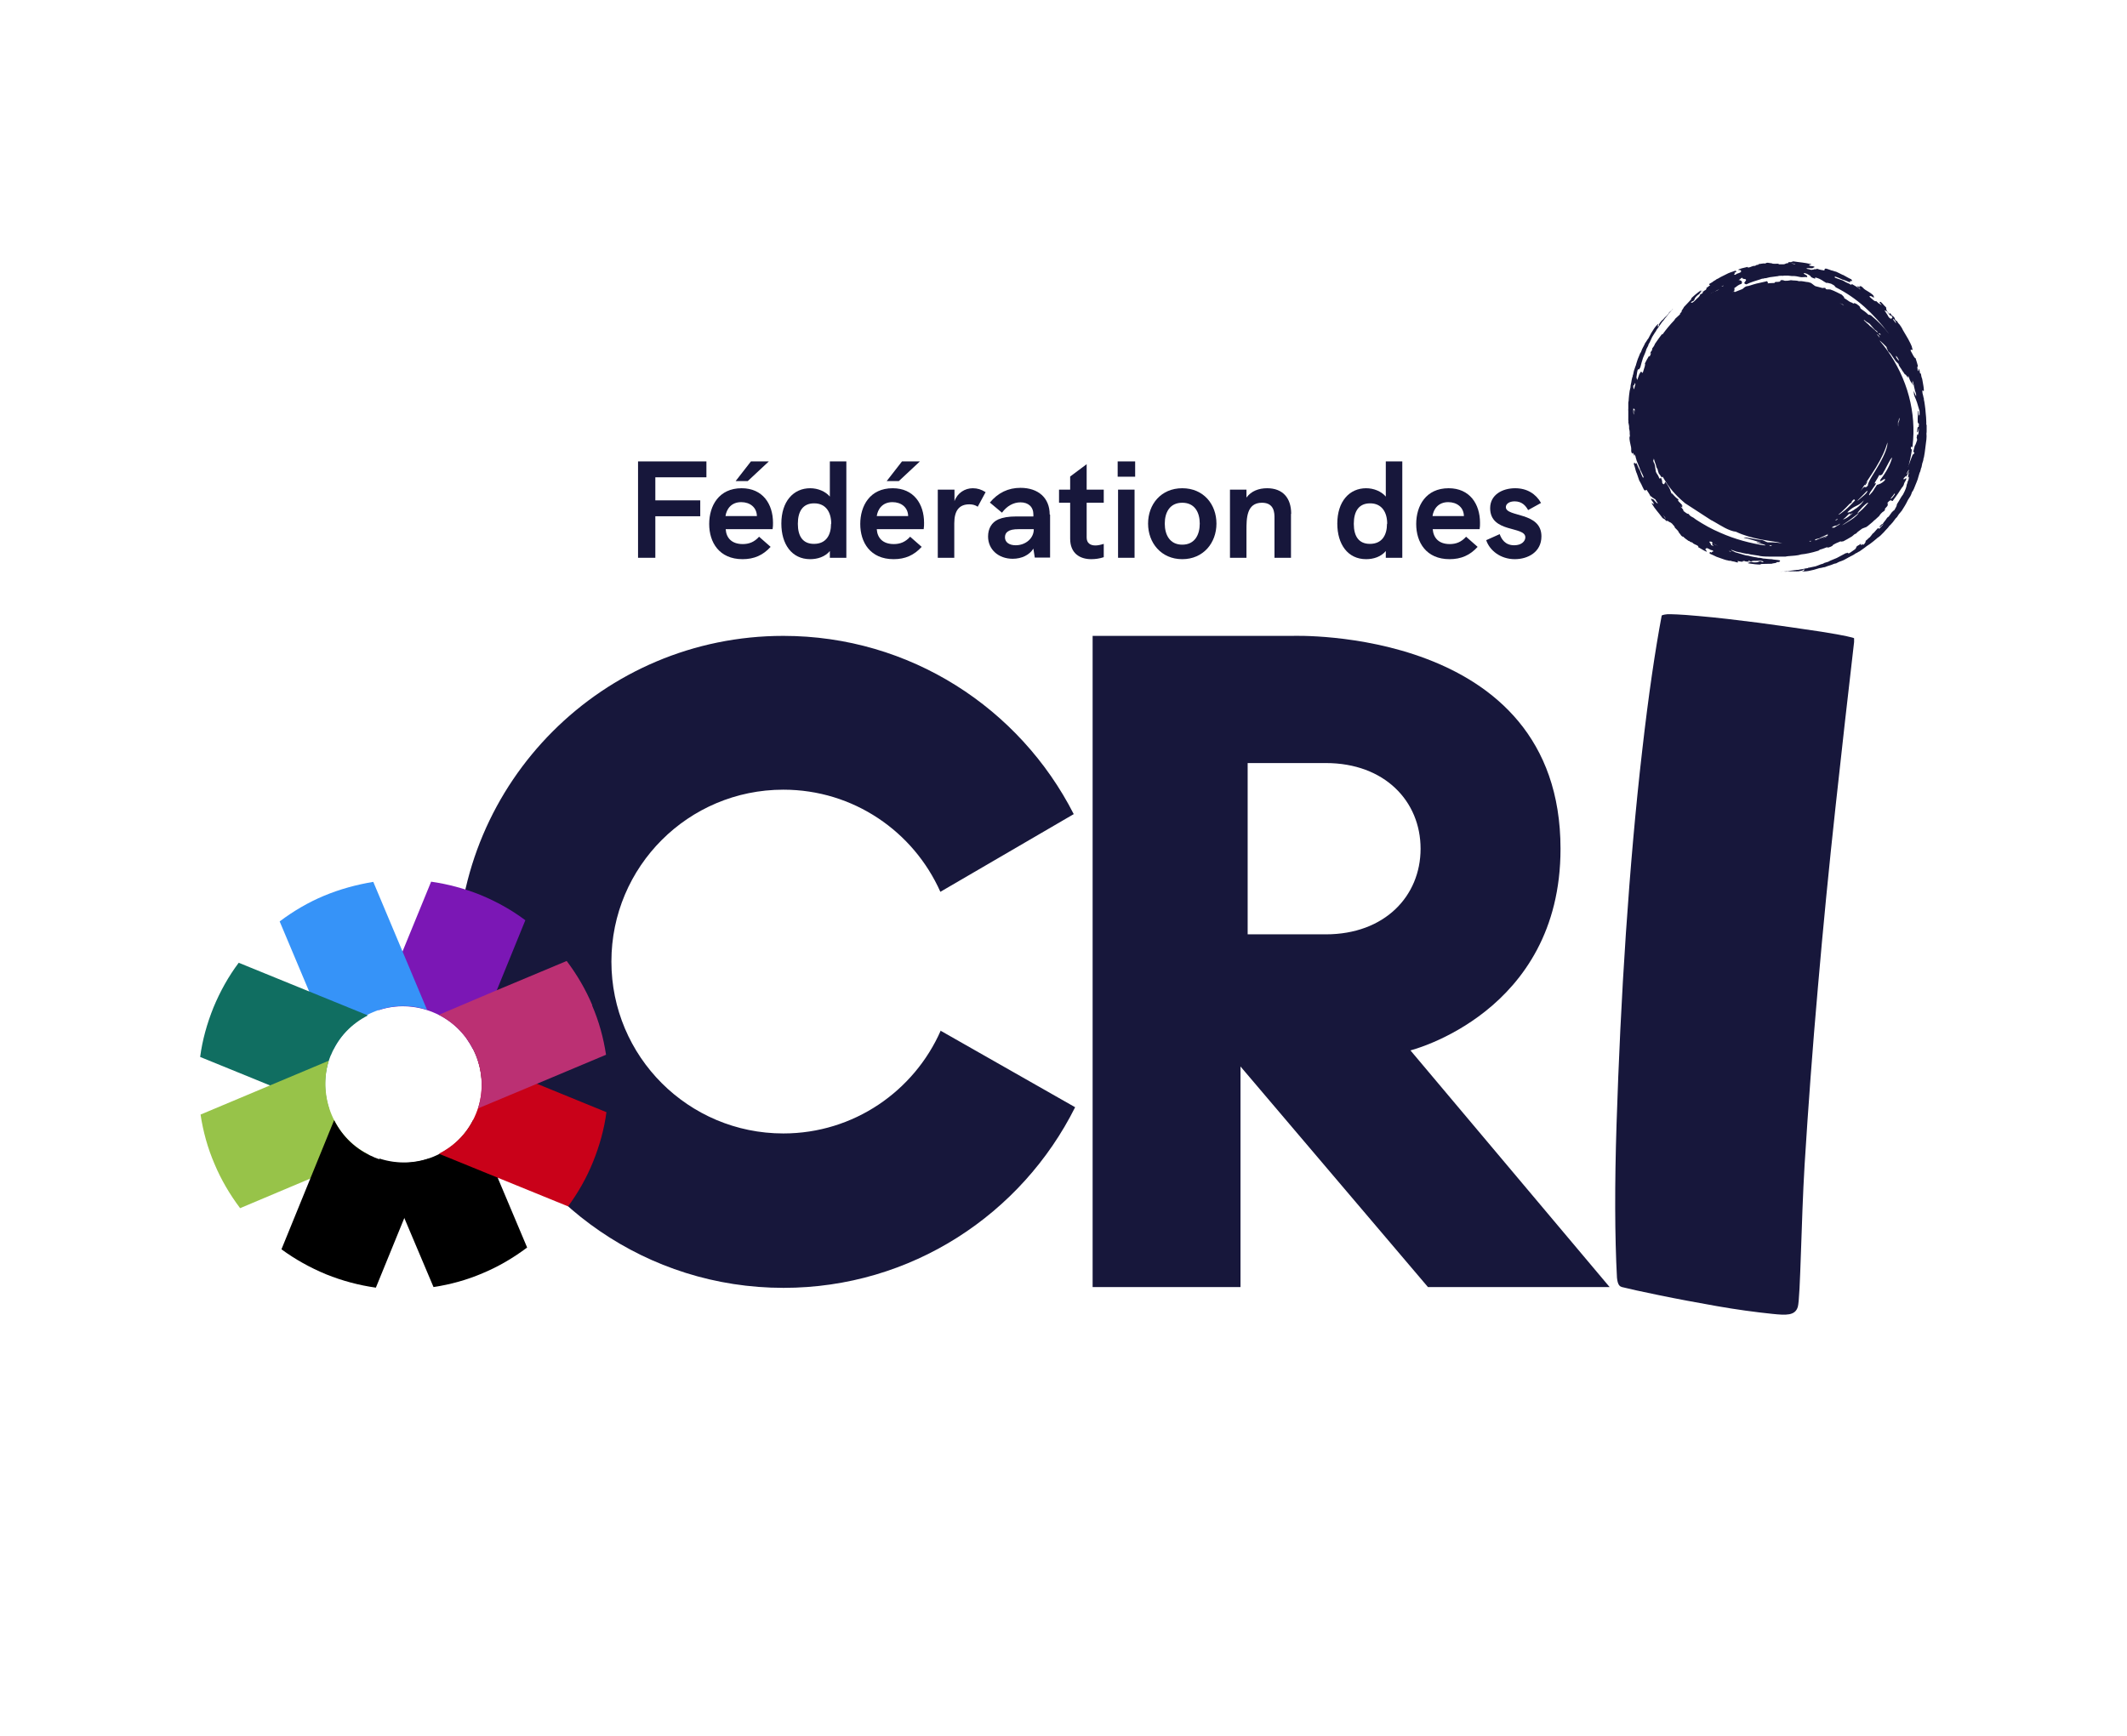
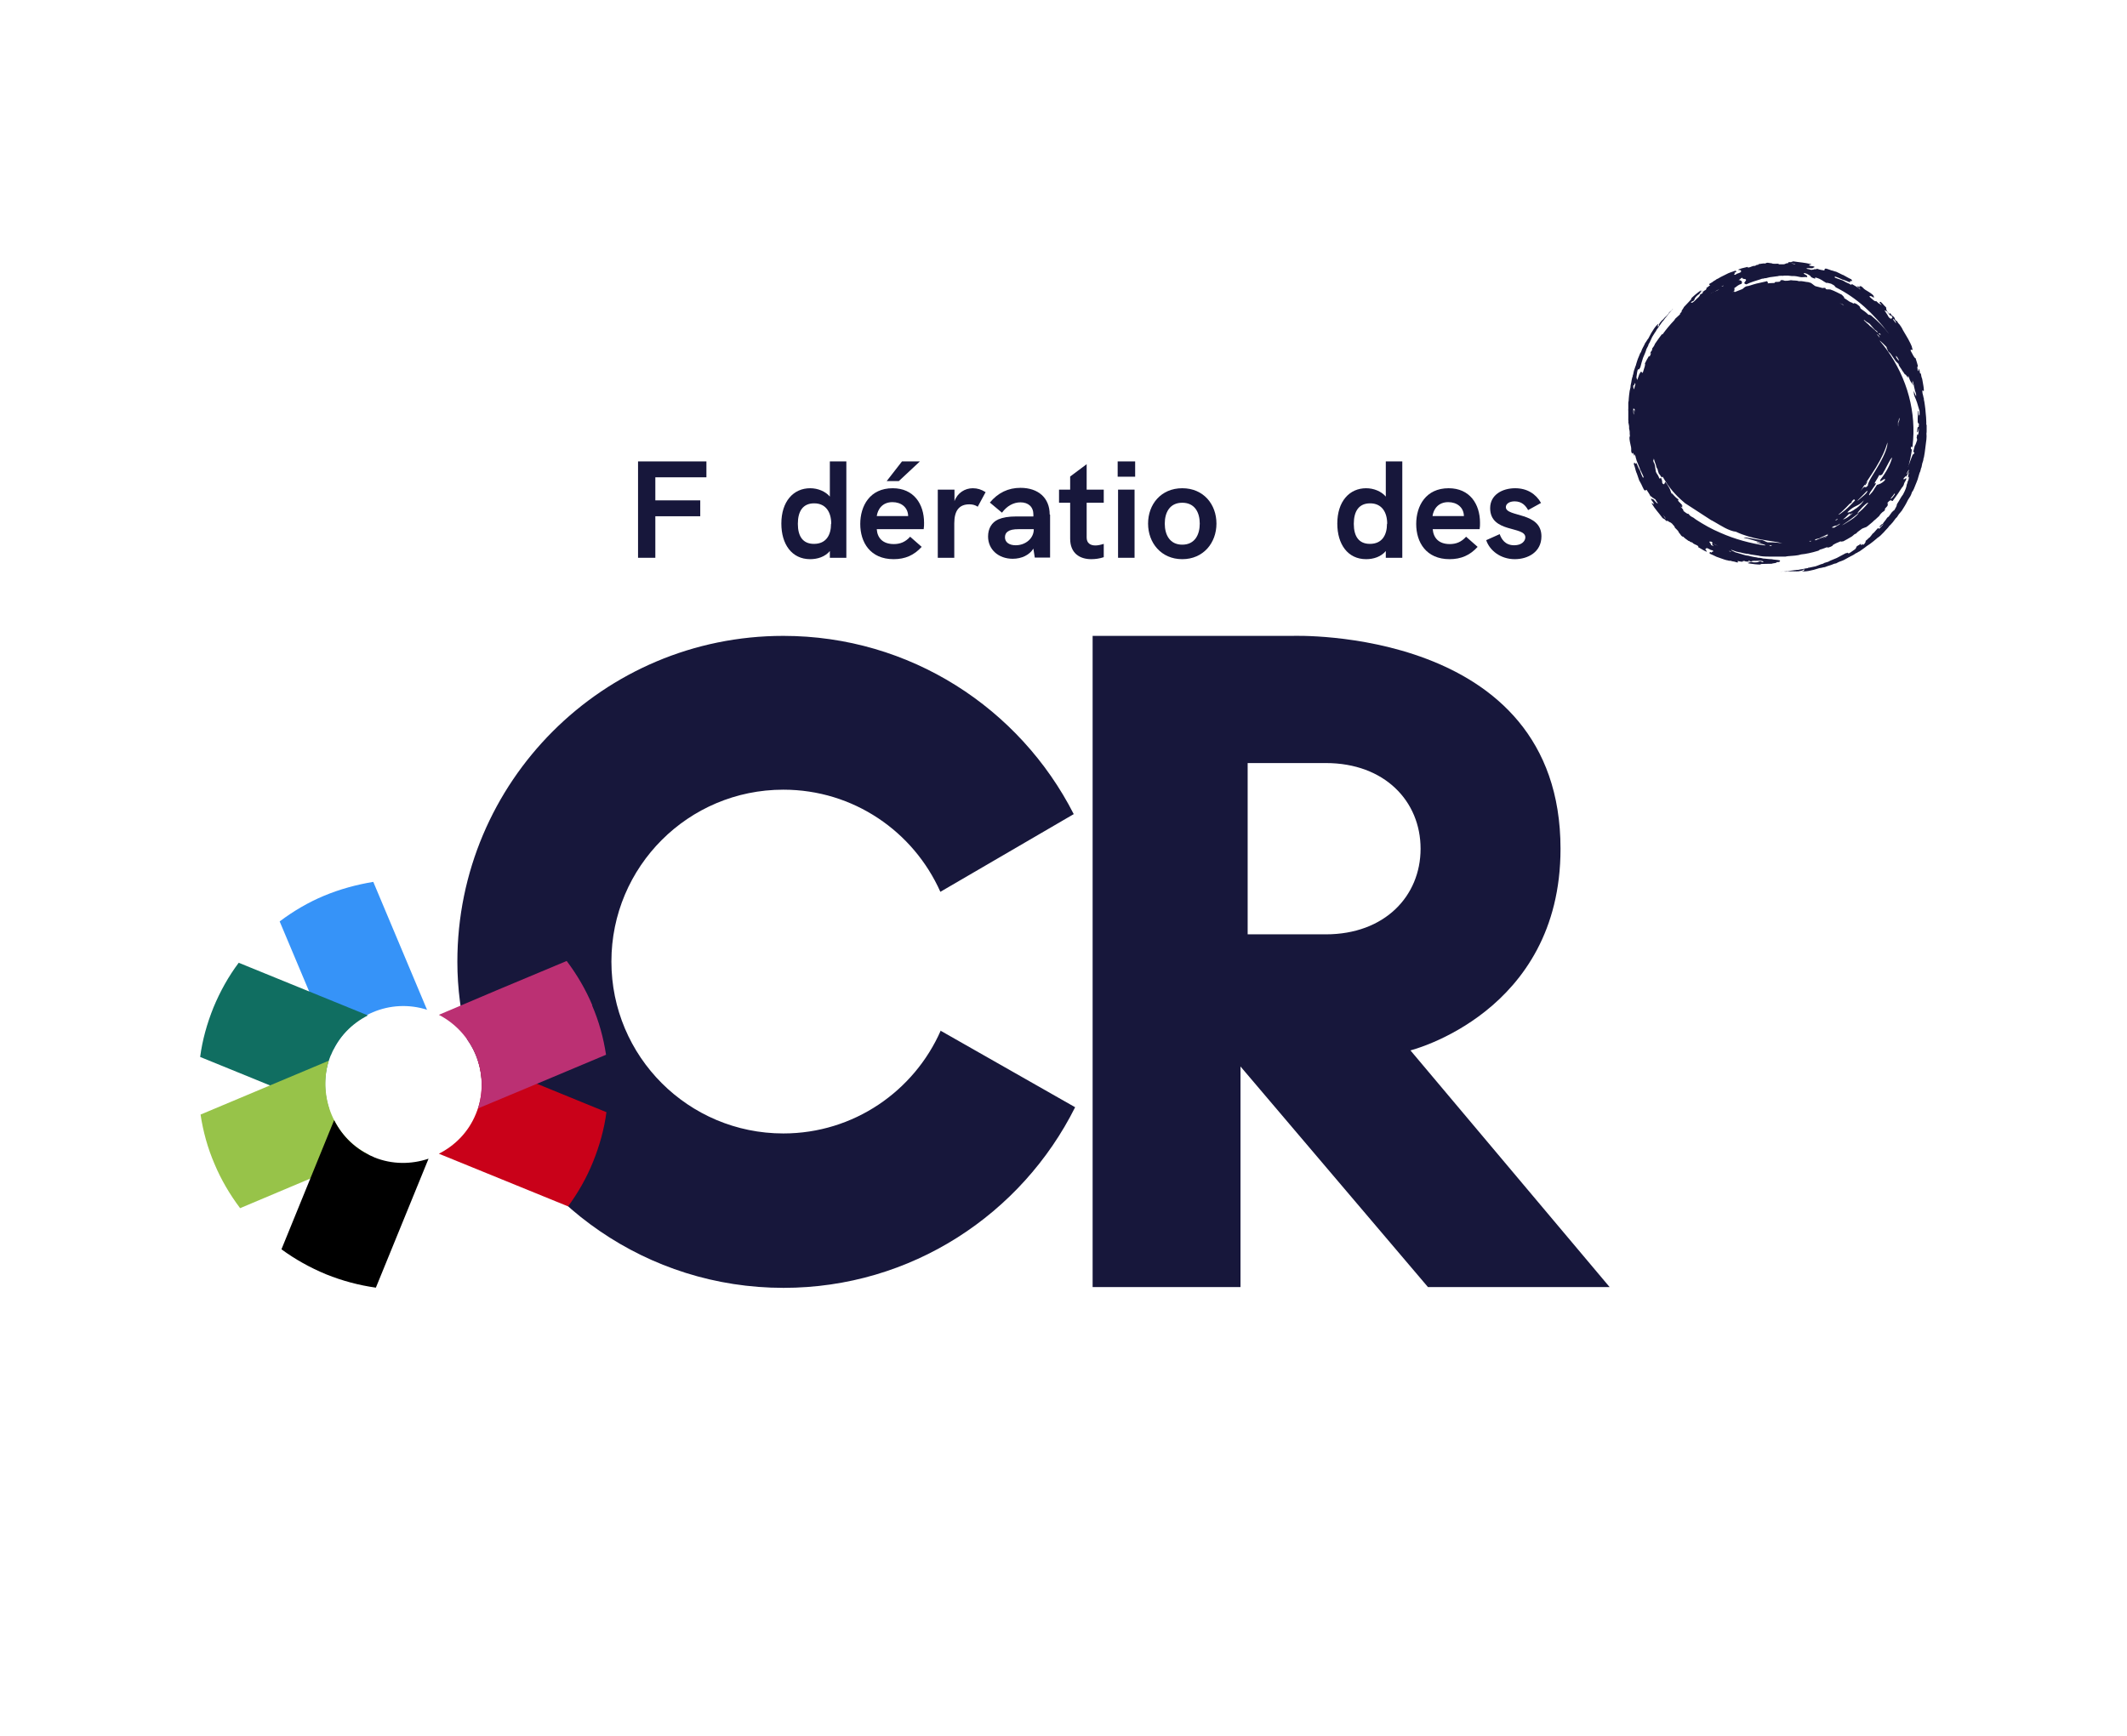
<svg xmlns="http://www.w3.org/2000/svg" id="Layer_1" data-name="Layer 1" viewBox="0 0 107.01 87.37">
  <defs>
    <style>
      .cls-1 {
        fill-rule: evenodd;
      }

      .cls-1, .bleufonce {
        fill: #17173b;
      }

      .criverviers {
        fill: #97c349;
      }

      .orangecricai {
        fill: #f79432;
      }

      .cricimbwapi {
        fill: #7b17b5;
      }

      .cricentrewapi {
        fill: #bb3073;
      }

      .cribw {
        fill: #3693f8;
      }

      .criluxembourg {
        fill: #106e61;
      }

      .cricripel {
        fill: #c90119;
      }
	  .noir {fill: #000000;}
    </style>
  </defs>
  <path class="bleufonce" d="M47.33,51.86c-1.34,3.05-4.38,5.18-7.92,5.18-4.78,0-8.65-3.87-8.65-8.65s3.87-8.65,8.65-8.65c3.53,0,6.55,2.11,7.9,5.14l6.71-3.91c-2.71-5.32-8.23-8.97-14.61-8.97-9.06,0-16.4,7.34-16.4,16.4,0,1.35.18,2.65.49,3.9.48.67.74,1.48.74,2.31,2.45,5.98,8.32,10.2,15.18,10.2,6.43,0,11.98-3.71,14.67-9.09l-6.75-3.84Z" />
  <path class="bleufonce" d="M78.51,42.71c0-11.19-13.47-10.71-13.47-10.71h-10.07s0,32.77,0,32.77h7.44s0-11.1,0-11.1l9.43,11.1h9.14s-10.02-11.91-10.02-11.91c0,0,7.55-1.88,7.55-10.14ZM66.7,47.02h-3.93s0-8.62,0-8.62h3.93c2.97,0,4.77,1.93,4.77,4.31,0,2.38-1.8,4.31-4.77,4.31Z" />
-   <path class="bleufonce" d="M93.28,32.12s-.02-.01-.04-.02c0,0-.33-.11-1.61-.31-.99-.15-2.04-.3-3.15-.45-1.09-.14-2.1-.26-3.03-.34-.97-.09-1.36-.09-1.5-.09-.03,0-.05,0-.06,0-.22.02-.29.06-.29.07-.32,1.7-.66,3.97-.98,6.79-.33,2.85-.6,5.94-.82,9.18-.22,3.26-.37,6.49-.47,9.59-.1,3.09-.09,5.7.02,7.76.04.4.16.44.25.47.32.08.98.23,1.87.41.92.19,1.89.37,2.91.55.97.17,1.91.3,2.79.39.68.07,1.15.1,1.28-.36s.17-4.34.34-7.14c.18-2.88.4-5.89.67-8.94.26-3.02.56-6.09.89-9.11.32-2.94.63-5.69.93-8.26,0-.07,0-.13,0-.2Z" />
  <path class="cls-1 bleufonce" d="M96.26,22.73c.02-.1.05-.2.07-.29.05-.06.08-.19.12-.29.01-.1-.05-.1-.01-.19,0-.1.05-.14.04-.06.02-.02.03-.08.04-.1.01-.11.02-.21.01-.25-.02.08-.03.24-.08.2,0-.07.01-.14.02-.21.03-.13.06.06.07-.16.01-.11-.02-.05-.03-.07-.01-.02-.02-.06-.03-.07,0-.05,0-.07,0-.08-.01-.22.03-.27,0-.48.04-.05.04.21.07.22.04.05.02-.12.02-.24,0,0,0-.01-.01-.02-.09-.31-.13-.46-.24-.7,0-.02-.02-.08-.04-.13.04,0-.03-.13,0-.12.03.04.09.21.12.26,0-.03,0-.05,0-.1-.02-.12-.04-.11-.07-.24,0,0,0-.01,0-.03-.02-.04-.02-.06-.02-.07,0-.03-.02-.06-.02-.08,0-.02,0-.03,0-.05-.02-.05-.04-.1-.04-.13,0,0,0,0,0,0l-.03-.1s0,.09-.01.09c0,.07.06.1.07.17-.04-.04-.1-.14-.15-.2-.07-.12-.07-.17-.11-.26-.07-.11.01.07-.03.05-.03-.05-.05-.04-.08-.1-.04-.07-.05-.03-.09-.08-.04-.04-.09-.17-.1-.13-.06-.15-.21-.28-.2-.37-.05-.06-.09-.08-.15-.15-.1-.14-.18-.26-.24-.35-.07-.09-.07-.06-.15-.16,0-.05-.09-.17-.06-.19-.13-.14-.21-.21-.29-.28-.04-.04-.06-.04-.07-.05.12.14.24.29.35.44,1.06,1.46,1.51,3.2,1.31,4.87-.05.15-.03,0-.08.04-.02.18.05.05.04.19-.04.27-.1.54-.18.83,0,0,0-.02,0-.02.08-.22.15-.43.22-.59.03-.05.05-.06.08-.07.03-.13-.04-.04-.04-.1ZM96.05,23.65h-.03c-.03.05-.06.11-.1.19.01,0,.01.01.01.03.04-.06.1-.15.11-.22ZM87.09,27.76s-.08-.03-.1-.04c-.01.02.1.07.1.04ZM86.42,27.46h0c-.16-.05-.17-.08-.25-.13-.02-.01-.01-.04-.07-.07-.03,0-.1-.02-.1.01,0,.03.11.12.07.15.1.06.04,0,.15.07-.09-.1-.12-.15-.05-.16.14.09.18.09.26.14ZM83.68,25.92s.06.12.12.19c.01-.02-.06-.11-.12-.19ZM82.17,19.42c0,.09.02.15.04.17.02-.08.04-.17.07-.26,0-.01-.01-.02-.02-.04,0-.06-.04.08-.04.1-.02.02-.02-.08-.05.03ZM86.12,14.74s-.05.03-.07.04c.03-.01.05-.03.08-.04,0,0,0,0,0,0ZM86.19,14.71s-.02.01-.03.02c.01,0,.02-.01.04-.02,0,0,0,0,0,0ZM86.26,14.68s.07-.03.11-.05c.01,0,.02-.02.04-.02.03-.02.07-.04.11-.05l-.1.03s-.1.06-.16.09ZM86.62,14.42s.07-.03.1-.04c0-.02-.12.02-.1.04ZM87.26,14.65s-.09.04-.13.07c.03-.01.05-.03.08-.04.05,0,.06,0,.06.02.12-.05.25-.1.38-.15.1-.05.07-.09.23-.15.08.01.25-.07.49-.13.16-.04.34-.07.53-.12.02.04.08.08.02.11,0,0,0,0,0,0,.12-.01.23-.02.35-.02.01-.01.03-.03.03-.04.08-.03.06,0,.19-.02.12-.01.05-.06.11-.08.15-.02.12.03.22.03.17,0,.2-.02.28-.03.18.03.25,0,.41.05.16-.02.3.04.48.05,0,.01.06.02.1.03.09.05.14.11.24.17.14.03.25.07.34.09.09.02.05-.03.18.01v.05c.12.03.13,0,.24.02.24.08.37.17.57.26.05.06.14.12.12.17.04.03.06.04.14.09.05.03.1.08.19.12.04.02.04,0,.09.04.05.03.09.04.08,0,.03,0,.08.03.13.05.22.15.15.16.2.23.13.09.29.2.36.28.11.09.05-.02.17.07.36.3.66.61.86.88,0,0,.01.01.02.02-.4-.53-.8-.96-1.22-1.34-.43-.38-.9-.71-1.44-.98-.05-.04-.04-.08-.14-.13-.05-.02-.07-.04-.09-.05-.07-.01-.21-.07-.24-.04-.2-.1-.24-.19-.53-.27-.09-.02,0,.07-.06.05-.08-.03-.13-.04-.18-.08-.03-.02-.02-.05-.06-.07-.08-.05-.14-.1-.28-.13-.03,0-.04.01-.03.02.01.03.07.06.15.1l.03.09c-.09-.02-.19,0-.28,0-.11,0-.21-.05-.39-.06-.06,0-.07,0-.12,0,0,0-.09-.01-.18-.02-.09,0-.19,0-.21,0-.04.02-.08,0-.21.01-.07,0-.07.02-.12.02-.1.01-.26.03-.38.05-.06.01-.15.04-.2.05,0,0-.02,0-.05,0-.01,0-.07.02-.08.02-.07,0-.04,0-.16.04-.22.07-.47.14-.69.25-.06-.02-.09-.03-.1-.06-.02-.05.11-.12.08-.18-.02-.05-.2-.01-.18-.1-.13.05-.06.07-.19.12.16.02.2.09.15.19-.19.06-.24.14-.38.23.03.02.05.05.01.08ZM90.11,13.25s.12.04.21.05c.02-.03-.13-.04-.21-.05ZM94.82,15.64s.08.11.1.15c.07.09.04.09.12.19.12.11.13.04.17,0,0-.02-.02-.05-.05-.08-.04-.02-.05,0-.14-.11-.05-.06-.03-.06-.1-.14,0,.04-.09-.05-.09-.02ZM95.24,16.08c.08.1.16.22.15.16-.01-.05-.1-.17-.14-.2v.04ZM95.4,17.99c.08.12.12.16.14.15-.02-.06-.11-.2-.14-.23-.02,0-.01.04,0,.08ZM94.63,16.84c-.08-.09-.1-.07-.12-.06.1.11.07.04.12.06ZM94.57,17s-.03-.07-.05-.11c-.05-.05-.08-.07-.1-.08.05.06.1.13.15.19ZM94.96,22.25c-.1.39-.32.84-.58,1.27-.26.43-.56.84-.78,1.2.3-.42.17-.06.37-.28,0-.2.33-.64.58-1.09.26-.45.45-.92.4-1.1ZM95.18,23.03c-.11.12-.22.38-.34.59-.03.05-.05.1-.08.14,0,.02-.03.06-.07.12-.02.01-.03.02-.04.02-.04.03-.07.03-.1,0-.14.27-.23.36-.24.44.13-.08.05.05-.06.2-.11.16-.25.34-.21.39.27-.28.16-.2.39-.53.12-.03.25-.08.39-.22.1-.25-.33.22-.21-.05.29-.37.5-.77.58-1.09ZM92.77,15.38s-.04-.04-.06-.06c-.06-.03-.12-.05-.17-.08.08.04.16.09.23.14ZM94.48,16.77s-.05-.07-.02-.07c-.09-.09-.09-.07-.14-.11-.06-.06-.1-.12-.14-.16-.04-.05-.08-.09-.11-.13-.11-.09-.11-.05-.27-.19-.03-.01-.03,0-.03.01.06.05.11.1.17.16,0,0,0,0,.01,0,.05.05.12.11.14.14.02,0,.04.03.06.04.04.03.04.03.09.08.09.09.11.09.25.23ZM94.58,24s-.03.05-.04.08c0,0,0,0,0,0,.02-.04.03-.07.03-.09ZM93.93,24.7c-.16.17-.34.35-.47.48,0,0,0,.01,0,.02.18-.16.54-.42.48-.5ZM93.46,25.83c.15-.1.35-.3.53-.52-.02-.05-.16.08-.3.22-.13.14-.27.3-.23.3ZM93.38,25.59c.18-.13.35-.31.39-.41-.16.18-.28.23-.4.29-.12.06-.24.12-.43.31.06.04.25-.05.43-.19ZM89.01,27.48c.12,0,.12-.02.13-.04-.15,0-.08.03-.13.04ZM92.45,26.1s-.08.06-.13.09c.03,0,.07-.02.12-.04-.01,0,0-.03,0-.05ZM93.32,25.18s0-.07-.08-.03c0,0,0,0-.01.01-.02.02-.04.05-.07.08,0,.02.03.02-.06.09-.03.02-.04.02-.04.02-.12.13-.26.27-.4.4-.06.05-.11.1-.17.15.03.01.16-.08.33-.22.17-.14.36-.34.51-.5ZM93.8,24.41h.05c.04-.07.12-.17.1-.19-.05.08-.08.04-.15.19ZM84.77,25.32c-.32-.27-.67-.6-1-1.13-.04-.07-.08-.13-.12-.2-.02,0-.03.04-.05.03-.03-.02-.1-.16-.14-.18-.02-.07-.06-.16-.06-.21-.01-.02-.02-.05-.04-.07-.03-.05-.02-.05-.04-.12-.03-.13-.06-.14-.11-.35-.03,0,0,.09-.04.08.03.14.05.11.07.18.03.09.03.16.04.22.01.07.02.12.03.18.06.14.09.1.17.32.03.04.05,0,.08-.03.08.15.06.2.07.27.11.14.11,0,.15-.06.06.06.13.18.2.3.07.13.07.2.12.29.02.03.03.04.04.05-.02-.03-.03-.06-.04-.09.14.17.28.31.34.32.05.06.02.05-.01.02-.03.04.02.1.09.16.06.06.13.12.12.18-.02-.02-.04-.04-.06-.06.03.04.05.07.07.1-.02.02-.07,0-.12-.04.1.09.19.2.16.23.05.04.11.08.16.12,0,0,0,0,.01,0,.01,0,.03.03.04.02,0,0,.04.02.04,0,.02.03.05.06.09.1.05.05.12.07.18.11.03.02.07.06.12.09.37.24.77.47,1.22.66.72.32,1.52.54,2.27.64,0-.05-.24-.09-.44-.14-.04-.05.23.02.23,0-.28-.08-.61-.2-.89-.25.12-.05.48.08.94.12.14.04.15.08.27.11.19,0,.36,0,.74.05-.23-.07-.62-.11-1.06-.19-.43-.08-.9-.21-1.27-.39-.18-.02-.37-.1-.55-.19-.19-.1-.37-.21-.56-.32-.04-.02-.08-.04-.12-.07,0,0,0,0,0,.01M91.98,26.87c-.12.06-.26.13-.4.19,0,0-.02.01-.02.02-.09.03-.12.03-.2.05,0,.01-.03.03-.06.04,0,0,.02.02.04.02.09-.03.16-.07.24-.1.14-.06.27-.11.4-.14-.03,0-.05,0-.04-.03-.04,0,.03-.03.05-.05,0,0,0,0-.01,0ZM91.03,27.23l.03.02s.07-.02.08-.03c-.03,0-.06,0-.07,0-.01,0-.02,0-.03,0ZM91.98,26.95c-.11.06-.23.11-.35.16.07-.03.14-.05.21-.07.08-.04.07-.06.15-.1,0,0,0,0,0,0ZM93.51,25.82c-.2.16-.46.36-.7.52-.05.03-.1.07-.15.1.04-.02.09-.05.12-.06.05-.03.11-.07.16-.1.1-.06.21-.13.32-.21.1-.08.19-.16.25-.24ZM82.24,20.65s0,.07,0,.11c0-.02,0-.04.01-.07,0-.13-.04-.13-.08-.12,0,.08,0,.2.02.3.02-.02,0-.16,0-.21.02-.02.04-.03.05,0ZM95.53,21.22s.04-.07.03-.18c-.04-.01-.02.19-.07.18,0,.09,0,.23.01.24,0-.15,0-.19.02-.23ZM96.93,21.38s0,.18,0,.26c0,.08,0,.13-.01.18.02.17-.01.39-.05.67-.02.18-.05.4-.08.54,0,0,0,0-.02.04,0,.01,0,.03,0,.04,0,.04-.03.12-.06.21-.02.08-.02.11-.04.2,0,0-.01.02-.02.04-.01.05-.03.11-.04.16,0,.01,0,0-.02.04-.02.06-.03.07-.04.12-.03.08-.04.15-.07.24-.03.09-.07.18-.11.28-.05.12-.11.3-.17.35-.04.09-.03.11-.09.22-.03.04-.08.13-.12.19-.1.21-.2.37-.31.54-.02.02-.06.07-.09.11-.01.02-.05.05-.06.07-.03.04-.06.1-.09.14-.01.01-.06.06-.07.07-.04.06-.1.14-.15.2-.01,0-.08.1-.12.13-.04.03-.06.06-.11.13-.06.06-.07.07-.14.15-.04.05-.03.04-.08.09-.05.04-.08.09-.18.18-.01,0,0,0-.04.03-.04.04-.06.04-.11.08,0,0-.02.02-.03.03l-.17.14c-.1.08-.23.18-.32.23-.07.06-.13.1-.2.15-.04.03-.13.09-.17.12-.02.01-.05.02-.08.04-.03.02-.06.05-.08.04-.08.06-.18.12-.25.15-.03.01-.06.03-.11.06-.03.01-.04.01-.04.02-.09.05-.14.08-.22.12-.01,0-.1.05-.12.05-.02,0-.17.06-.27.12-.02,0-.08.02-.1.02-.2.09-.28.09-.47.17-.06,0-.2.05-.27.05-.39.13-.77.2-.89.15.04,0,.08-.02.12-.02-.08-.02.11-.06-.02-.06-.1.03,0,.04-.16.07-.09.02-.15.03-.17.02-.12.02-.03,0-.05,0-.02,0-.11.01-.17,0-.07,0-.09,0-.14,0-.02,0-.05,0-.08,0-.01,0-.06,0-.05,0-.02,0-.07.02-.07.02-.12,0-.14-.03-.25,0-.04,0,.02-.01.09-.01.06,0,.13,0,.11,0,.05,0,.21-.04.27-.04,0,0,0,0,0,0,.02,0,.07-.01.08-.01.06,0,.18-.03.24-.03.05,0,.08,0,.16-.02.05,0,.17-.03.31-.06.03,0,.04,0,.08-.01,0,0,0,0,.03-.02.03,0,.07-.01.12-.02.07-.02.16-.03.24-.05.1-.03.15-.06.29-.11.03,0,.07-.01.12-.04,0,0,.05-.03.03-.02.09-.03.14-.04.2-.06.11-.07.28-.12.43-.19.14-.07.28-.15.45-.24.02,0,.05,0,.1-.03,0,.03.01.04.08.03.13-.08.15-.11.29-.2.06-.06.05-.09.08-.14.09-.07.12-.06.21-.14.01.01,0,.04,0,.06-.04.05.08-.03.1-.04.03,0-.04.07.05.02.08-.08.1-.14.09-.18.11-.08.16-.16.21-.18.03-.05.11-.12.13-.17.12-.09.14-.15.27-.28.06-.03.07-.02.04.04.07-.04.17-.15.25-.26-.03,0-.11.11-.16.15-.03,0-.05,0-.03-.04.06-.05.13-.14.15-.11.05-.1.13-.16.2-.28.06-.08.06-.06.1-.09.05-.07.11-.15.16-.22.04-.03.09-.1.12-.1.05-.08.08-.14.11-.2.03-.06,0-.05.04-.13.12-.18.19-.34.29-.46.12-.22.18-.39.19-.5.01-.03.03-.08.04-.11,0-.01,0-.05,0-.03.02-.05.04-.07.05-.11.02-.06,0-.09.05-.21-.01.02-.02.05-.03.07-.05.04-.04.04-.05,0,0,0,.05-.12,0-.07.05-.09.04-.11.07-.18-.05.06-.1.14-.16.23-.05.05.01-.09-.04,0-.02.02-.05.06-.08.08-.05.16.1-.02.13.01-.02.04,0,.03,0,.03-.01.04-.04.1-.09.18-.05.1-.01.09-.09.21-.05.04-.12.18-.24.35-.08.12-.17.23-.27.37-.02,0-.08.02-.05-.03-.02-.03-.11.05-.09,0,.1-.15.1-.08.2-.23.1-.12.01-.07.06-.13-.03,0-.12.16-.17.2-.07.09-.03.06-.04.1-.06.08-.09.1-.15.16-.02.03-.04.06-.03.06.02,0,.06-.05.04,0,0,.01-.03.03-.02.03,0,0,0,.05,0,.07-.04.06-.03.04-.11.13-.07.08,0,.05-.03.1-.08.1-.08.06-.14.12-.11.1-.11.13-.15.18-.12.1-.15.15-.26.23-.09.1-.19.16-.31.27,0,0-.05.03-.07.05-.07.03-.12.04-.21.08-.09.07-.17.12-.23.17-.06.05-.02.04-.11.1h-.03c-.07.05-.06.06-.14.12-.17.11-.28.16-.44.25-.05,0-.13.04-.13,0-.04.01-.05.02-.12.05-.04.02-.09.03-.16.07-.03.02-.03.02-.07.04-.04.02-.07.04-.05.05-.02.02-.06.04-.1.06-.19.08-.15.03-.2.03-.11.04-.25.1-.32.11-.1.03-.02.04-.13.07-.32.1-.62.16-.84.18-.17.06-.43.07-.67.09-.04,0-.1.02-.12.02-.05,0-.07,0-.21,0-.09,0-.17,0-.34,0-.07,0-.16,0-.24,0,0,0-.02,0-.02,0-.22,0-.43-.01-.56-.05-.09-.01-.18-.03-.27-.04-.09-.01-.13-.02-.21-.04-.02,0,0,0-.05-.01-.07-.01-.09,0-.16-.02-.07-.01-.09-.02-.17-.04-.08-.02-.2-.04-.24-.05-.09-.03-.16-.06-.25-.09-.01,0-.02,0-.03,0,.02.01.04.03.06.04l.18.09s.2.05.24.07c0,0,0,0,0,0,.01,0,.06.01.07.02,0,0,0,0,0,0,.07.02.15.04.21.06.01,0,.06.01.07.01,0,0,0,0,0,0,.01,0,.06,0,.07.01.05.02.13.03.22.05.04.01.06.01.11.02.03,0,.06.01.11.02.02,0,.04.01.04.01.03,0,.08,0,.07,0,.05,0,.1.02.15.03.02,0,0,0,.04.01,0,0,.03,0,.04,0,.05,0,.23.03.37.03.12.03.3.03.41.06.05.03-.02.05-.02.08-.03,0-.08.01-.14.01.04.05-.2.05-.24.08-.21,0-.31.01-.47.01-.06,0-.12,0-.09.03-.17,0-.38-.02-.62-.06-.05-.04.06-.03.08-.04-.02-.02-.14-.03-.1,0-.08-.03-.03-.03.04-.03.07,0,.16.01.15,0,.08.03.15.02.22.02.09,0,.12-.03.18-.05.11,0,.06.03.16.04.07,0,0-.05-.04-.06-.12-.01-.18-.02-.24-.01s-.1,0-.19,0c-.02.02-.14,0-.08.04-.1,0-.08-.03-.15-.04-.07-.01,0,.03-.02.03-.01,0-.07,0-.1.01-.06,0-.07-.02-.11-.03-.05,0-.1,0-.09.04-.07,0-.17-.02-.25-.04.02.04.02.07,0,.08-.06-.02-.12-.03-.18-.05-.04,0-.11-.02-.18-.04-.02,0-.05,0-.07,0-.01,0-.06-.02-.07-.02-.05,0-.26-.07-.39-.12-.05-.02-.12-.04-.17-.06-.06-.03-.15-.07-.21-.1-.06-.03-.09-.03-.14-.07,0-.04,0-.05.02-.06-.03-.04.07.02.1.02-.05-.08.11-.01.05-.1-.07-.04-.07-.02-.1-.03-.04-.02-.1-.05-.13-.07-.04-.02-.05-.01-.1-.04.01.05-.04.05-.06.07.01.04.1.09.08.12-.07,0-.28-.14-.44-.23-.02-.04.06,0,0-.05-.09-.08-.2-.07-.29-.18-.05-.02-.06-.01-.1-.03,0,0-.05-.04-.06-.05-.02,0,0,.02-.03,0-.08-.06-.23-.16-.25-.2-.06-.04-.03.02-.12-.07-.03-.06-.15-.17-.14-.21-.06-.06-.08-.1-.17-.18-.02-.03-.03-.05-.02-.06-.08-.1-.07-.07-.13-.15-.11-.1-.11-.04-.23-.15.01.05-.05-.02-.04.03-.03-.02-.06-.06-.11-.11,0,.03-.07-.05-.09-.04-.11-.15-.2-.26-.29-.37-.09-.11-.17-.22-.26-.37,0-.09.12.11.1,0-.02-.07-.08-.11-.13-.2-.03-.1.08.01.11-.01.08.1.18.2.22.21,0-.06-.07-.09-.1-.18-.05-.07-.05-.05-.08-.06-.01,0-.04-.04-.05-.05,0,0,0,.03,0,.02-.04-.04-.12-.12-.13-.09-.09-.18-.12-.2-.2-.33-.05,0-.06.09-.14-.02-.06-.13-.07-.13-.12-.25-.03-.05-.08-.16-.11-.2-.05-.12-.06-.2-.12-.35-.01-.03-.02-.03-.03-.07-.04-.1-.06-.25-.12-.39,0-.07.01-.08.03-.09.01,0,.03.04.04.05.03.02.04-.02.06-.03.05.11.12.3.17.36.06.18.11.29.16.39l.03-.05c-.04-.11-.07-.15-.09-.2-.03-.06-.05-.12-.08-.16-.01-.04-.02-.06-.03-.09-.03-.06-.05-.13-.08-.2-.02-.05-.05-.11-.07-.17,0,0,0,0-.01-.02,0-.02,0-.04-.01-.05-.01-.04-.02-.07-.03-.1,0-.02,0-.03-.01-.05-.02-.04-.03-.06-.05-.1,0,.03-.01.01,0,.08-.02-.01-.04-.1-.07-.17,0,.12-.05.03-.08,0-.03-.14,0-.12-.02-.26-.03-.16-.06-.24-.08-.42,0,0,0-.05,0-.09,0-.02.01-.03.02-.04,0,0,0,0,0-.01,0-.03-.01-.09-.01-.13,0-.02,0-.08,0-.09,0-.05-.02-.11-.03-.16,0-.02,0-.08,0-.09,0-.07-.03-.17-.04-.24.02,0-.01-.12,0-.18,0-.05,0-.09,0-.17,0-.08,0-.1,0-.21,0-.06-.01-.05,0-.12,0-.06,0-.12,0-.25,0-.01,0,0,0-.05,0-.05.02-.07.02-.13,0-.01,0-.03,0-.04l.02-.21c.01-.13.04-.29.07-.39,0-.09.02-.16.04-.25,0-.05.03-.16.04-.21,0-.03.02-.05.03-.09,0-.04.01-.08.02-.08.02-.1.04-.21.07-.28.01-.03.02-.07.04-.12,0-.03.02-.04.02-.04.03-.1.04-.16.07-.24,0-.01.04-.11.04-.12.01-.02.07-.16.11-.27.02-.02.04-.07.05-.08.07-.21.13-.26.21-.45.04-.04.11-.18.16-.23.18-.37.4-.69.52-.74-.02.03-.04.07-.06.1.07-.05-.04.13.05.03.06-.09-.02-.04.06-.16.05-.07.09-.12.11-.13.07-.1.02-.01.04-.03.02-.02.07-.09.11-.13.05-.05.07-.05.1-.09.02-.02.03-.04.05-.06,0,0,.04-.04.03-.03.01-.02.04-.07.03-.06.08-.09.12-.08.18-.18.03-.02,0,.02-.05.07-.04.05-.09.09-.08.08-.03.03-.12.17-.16.21,0,0,0,0,0,0-.01.01-.04.05-.05.06-.05.04-.1.15-.15.19-.04.03-.05.07-.1.13-.03.04-.1.14-.18.26-.02.03-.03.03-.05.07,0,0,0,.01-.01.03-.01.02-.04.06-.07.1-.04.06-.09.14-.13.21-.05.09-.06.15-.13.28-.02.03-.04.06-.06.11,0,0-.02.06,0,.03-.04.08-.07.12-.1.19-.03.13-.11.29-.17.44-.05.15-.09.3-.14.49-.02.01-.04.04-.05.09-.03-.02-.04-.02-.08.03-.04.15-.03.18-.06.35,0,.08.03.1.04.15.04-.12.08-.23.1-.28.02-.05.05-.07.07-.12.09-.08.03.14.12,0,.06-.19.14-.41.09-.42.07-.14.13-.26.2-.37h.05c.02-.06.05-.11.07-.16-.02.02-.05.03-.05.02.03-.08.03-.09.1-.18,0-.03-.01-.03,0-.07.05-.08.1-.12.13-.21.01-.03,0-.01.09-.14.08-.11.17-.25.27-.37.01,0,.02,0,.03.01.18-.25.37-.48.58-.7.02-.03.05-.06.06-.09.08-.07.14-.13.24-.22,0-.01,0-.03,0-.03.01-.03.05-.06.09-.11-.06,0,.1-.18.11-.23.15-.15.21-.23.32-.34.04-.05.08-.09.04-.09.12-.12.28-.26.48-.4.07,0-.02.06-.03.09.03,0,.12-.08.07-.07.08-.03.04,0-.01.05-.05.05-.12.1-.1.11-.08.04-.12.09-.17.14-.06.07-.06.11-.09.17-.08.08-.07.02-.14.09-.05.05.03.04.07.02.1-.07.14-.12.18-.16s.07-.07.14-.13c0-.03.1-.1.03-.09.08-.06.08-.04.14-.08.06-.04-.02-.01,0-.03,0-.01.04-.05.06-.08.05-.04.06-.03.1-.06.04-.04.06-.08.03-.09.05-.04.14-.1.2-.15-.04-.01-.06-.03-.05-.06.05-.03.11-.06.17-.1.02-.03.09-.06.15-.1.02-.01.04-.03.05-.04.01,0,.06-.03.07-.03.04-.03.23-.13.36-.19.05-.02.11-.06.16-.08.06-.03.16-.06.22-.08.07-.02.09-.04.15-.05.03.03.04.03.02.06.05,0-.06.04-.09.05.09.02-.07.08.03.1.08-.02.07-.04.09-.05.04-.02.11-.03.14-.05.04-.02.05-.03.09-.04-.04-.03,0-.06-.01-.09-.04-.02-.14,0-.14-.03.05-.04.29-.1.47-.14.04.01-.05.04.03.03.13,0,.19-.09.34-.08.05-.02.05-.03.09-.05,0,0,.07,0,.08-.01.02,0,0-.02.02-.03.1-.01.27-.05.32-.03.07-.01,0-.03.14-.04.07.02.22.02.25.05.09,0,.13.01.25,0,.04,0,.05.02.06.03.13,0,.1,0,.2,0,.15,0,.11-.06.27-.06-.04-.03.05-.02,0-.05.03,0,.08,0,.15,0-.01-.02.09-.02.09-.04.18.03.32.04.46.06.14.02.28.04.44.08.06.06-.16,0-.08.07.06.04.13.02.23.05.09.05-.07.05-.07.09-.13,0-.27-.02-.31.01.04.04.11.02.2.06.08.02.07,0,.1,0,.01,0,.06,0,.07,0,0,0-.02-.02,0-.02.05,0,.17,0,.16-.03.19.07.22.06.37.09.03-.03-.02-.11.11-.09.13.05.14.04.26.09.05,0,.17.06.22.06.12.05.18.09.33.16.03.01.03,0,.07.03.1.05.22.13.36.19.05.05.05.07.04.09,0,.01-.05,0-.07,0-.03,0-.02.04-.03.07-.11-.04-.29-.13-.37-.14-.16-.08-.28-.12-.39-.16v.06c.12.05.17.06.22.08.07.02.13.05.17.06.09.04.11.07.18.1.08.04.14.05.24.12.06.02,0-.05.06-.03.16.09.25.14.4.26.05,0-.08-.08-.1-.09-.05-.05,0-.03-.07-.08.02,0,.1.04.17.07-.08-.09.01-.06.06-.05.12.08.08.09.2.17.14.09.21.12.35.23,0,0,.04.04.06.06.02.05.04.09.02.11-.15-.11-.2-.09-.22-.06.01.03.15.13.21.19.08.06.1.05.13.04.04.03.08.08.12.11.05.04.06.02.15.1,0-.03-.07-.09-.11-.14.04.01.02-.05.07-.03.07.06.13.13.17.18.04.04.09.08.11.12-.01.05-.02.1.11.26.07.08.06.03.07,0,.02.02.03.02.05.05,0,.01.04.06.02.04.08.09.07.03.16.15.03.05,0,.04.04.1.08.11.04.02.08.06.04.05.04.07.07.11.04.05.06.05.1.12.03.04.07.1.09.14.02.03.02.04.04.08.08.13.18.3.27.46.09.16.15.3.18.37.02.05.01.09.04.14,0,.12-.12-.07-.09.09.1.18.19.38.24.36.05.15.09.28.12.4l-.03.05s0,.05.01.09c.01.04,0,.04.01.09.05.1.02-.1.06-.08.04.08.04.09.05.2.02.03.03.01.05.04.02.09.02.16.06.24.01.03,0,.01.03.16.02.13.06.3.06.45-.04.02-.04.02-.07-.02-.02-.02,0,.11,0,.14,0,.02.02.07.02.08,0,0,0,0,0,0,0,.02.02.07.02.08,0,.05.01.04.03.12,0,0,0,.02,0,.05.02.08.03.14.05.29.02.12.03.25.04.38.01.1.01.12.02.21,0,.07.02.29.01.38ZM93.22,25.81c-.15.07-.17.13-.15.02-.18.14-.17.18-.35.31.04,0,.15-.05.25-.12.1-.07.2-.16.25-.21ZM92.36,26.46s.1-.03.2-.11c.02.05-.12.09-.29.21-.02-.04-.15.04-.08-.04.08-.05.12-.05.17-.07" />
  <g>
-     <path class="cricimbwapi" d="M21.78,50.94c.91.37,1.6,1.04,2.01,1.85l2.64-6.48c-.68-.51-1.43-.93-2.25-1.27-.82-.33-1.65-.55-2.49-.67l-2.65,6.47c.86-.29,1.83-.27,2.74.1Z" />
    <path class="cribw" d="M21.49,50.83l-2.71-6.45c-.85.14-1.69.37-2.48.7-.79.33-1.54.77-2.23,1.29l2.71,6.44c.86-1.74,2.86-2.59,4.72-1.99Z" />
    <path class="criluxembourg" d="M16.65,53.1c.37-.91,1.05-1.59,1.86-2l-6.5-2.65c-.51.68-.93,1.43-1.27,2.25-.33.82-.56,1.65-.67,2.49l6.5,2.65c-.29-.86-.3-1.82.07-2.73Z" />
    <path class="criverviers" d="M16.54,53.38l-6.45,2.71c.13.86.36,1.69.7,2.48.33.79.77,1.54,1.29,2.23l3.51-1.48,2.96-1.22c-1.74-.86-2.56-2.89-2.01-4.73Z" />
    <path class="noir" d="M18.81,58.23c-.91-.37-1.59-1.05-2-1.86l-2.65,6.5c.68.5,1.43.92,2.25,1.26.82.33,1.65.55,2.5.67l2.65-6.49c-.86.29-1.83.3-2.74-.07Z" />
-     <path class="cricai" d="M25.05,59.28l-1.24-2.93c-.87,1.74-2.88,2.56-4.73,1.95l1.25,2.97,1.48,3.5c.86-.13,1.69-.36,2.48-.7.79-.33,1.54-.77,2.23-1.29l-1.48-3.51Z" />
    <path class="cricripel" d="M24.03,53.33c.29.86.29,1.82-.09,2.73-.37.91-1.05,1.59-1.86,2l6.5,2.65c.5-.68.93-1.43,1.26-2.25.33-.82.56-1.65.67-2.49l-6.48-2.65Z" />
    <path class="cricentrewapi" d="M29.8,50.59c-.33-.79-.77-1.54-1.29-2.23l-3.51,1.47-2.92,1.24c1.73.9,2.54,2.89,1.97,4.71l2.94-1.23,3.5-1.47c-.13-.86-.36-1.69-.7-2.48Z" />
  </g>
  <g>
    <path class="bleufonce" d="M32.1,23.22h3.44v.8h-2.57v1.16h2.26v.8h-2.26v2.09h-.87v-4.85Z" />
-     <path class="bleufonce" d="M38.86,26.63h-2.35c.03.45.31.75.86.75.31,0,.58-.1.82-.37l.58.51c-.38.42-.83.62-1.41.62-1.18,0-1.68-.85-1.68-1.77s.49-1.8,1.63-1.8c1.06,0,1.58.79,1.58,1.74,0,.1,0,.21-.02.32ZM38.08,25.97c-.01-.44-.35-.7-.79-.7-.51,0-.74.36-.79.7h1.58ZM37.62,24.21h-.61l.77-.99h.9l-1.06.99Z" />
    <path class="bleufonce" d="M42.58,23.22v4.85h-.83v-.34c-.24.29-.62.41-.99.41-.93,0-1.45-.76-1.45-1.79,0-1.12.61-1.78,1.45-1.78.39,0,.77.16.99.42v-1.77h.83ZM41.82,26.36c0-.57-.26-1.03-.86-1.03-.56,0-.82.39-.82,1.03s.26,1.01.81,1.01c.61,0,.86-.44.86-1.01Z" />
    <path class="bleufonce" d="M46.46,26.63h-2.35c.03.45.31.75.86.75.31,0,.58-.1.82-.37l.58.51c-.38.42-.83.62-1.41.62-1.18,0-1.68-.85-1.68-1.77s.49-1.8,1.63-1.8c1.06,0,1.58.79,1.58,1.74,0,.1,0,.21-.02.32ZM45.69,25.97c-.01-.44-.35-.7-.79-.7-.51,0-.74.36-.79.7h1.58ZM45.22,24.21h-.61l.77-.99h.9l-1.06.99Z" />
    <path class="bleufonce" d="M49.59,24.76l-.4.74c-.12-.08-.25-.12-.42-.12-.51,0-.76.31-.76.96v1.73h-.83v-3.43h.84v.58c.15-.42.53-.65.92-.65.23,0,.43.06.65.2Z" />
    <path class="bleufonce" d="M52.83,25.9v2.16h-.77l-.07-.45c-.2.32-.59.51-1.04.51-.72,0-1.24-.47-1.24-1.12,0-.4.18-.71.51-.86.23-.1.52-.15.91-.15h.86v-.1c0-.38-.25-.61-.65-.61-.35,0-.68.18-.93.52l-.61-.51c.41-.49.92-.74,1.54-.74.9,0,1.47.51,1.47,1.34ZM52,26.63h-.74c-.29,0-.45.04-.56.12-.09.06-.14.16-.14.29,0,.24.2.4.54.4.5,0,.91-.35.91-.8Z" />
    <path class="bleufonce" d="M54.67,25.3v1.75c0,.27.17.4.44.4.12,0,.26-.03.42-.08v.67c-.21.07-.42.1-.63.1-.58,0-1.06-.3-1.06-1.03v-1.81h-.56v-.66h.56v-.66l.83-.62v1.28h.86v.66h-.86Z" />
    <path class="bleufonce" d="M56.23,23.22h.88v.77h-.88v-.77ZM56.25,24.64h.83v3.43h-.83v-3.43Z" />
    <path class="bleufonce" d="M57.76,26.35c0-.97.65-1.78,1.72-1.78s1.72.81,1.72,1.78-.66,1.79-1.72,1.79-1.72-.82-1.72-1.79ZM60.36,26.35c0-.56-.25-1.05-.88-1.05s-.88.49-.88,1.05.25,1.06.88,1.06.88-.5.88-1.06Z" />
-     <path class="bleufonce" d="M64.95,25.86v2.21h-.83v-2c0-.24,0-.77-.63-.77-.78,0-.78.79-.78,1.4v1.37h-.83v-3.43h.83v.4c.24-.33.62-.47,1.04-.47.77,0,1.21.47,1.21,1.29Z" />
    <path class="bleufonce" d="M70.55,23.22v4.85h-.83v-.34c-.24.29-.62.41-.99.41-.93,0-1.45-.76-1.45-1.79,0-1.12.61-1.78,1.45-1.78.39,0,.77.16.99.42v-1.77h.83ZM69.79,26.36c0-.57-.26-1.03-.86-1.03-.56,0-.82.39-.82,1.03s.26,1.01.81,1.01c.61,0,.86-.44.86-1.01Z" />
    <path class="bleufonce" d="M74.43,26.63h-2.35c.04.45.31.75.86.75.31,0,.58-.1.82-.37l.58.51c-.38.42-.83.62-1.41.62-1.18,0-1.68-.85-1.68-1.77s.49-1.8,1.63-1.8c1.06,0,1.58.79,1.58,1.74,0,.1,0,.21-.02.32ZM73.65,25.97c-.01-.44-.35-.7-.79-.7-.51,0-.74.36-.79.7h1.58Z" />
    <path class="bleufonce" d="M74.78,27.18l.67-.3c.09.25.27.56.73.56.39,0,.56-.22.56-.4,0-.58-1.77-.2-1.77-1.47,0-.66.6-1,1.26-1,.59,0,1.04.28,1.3.74l-.65.36c-.12-.22-.31-.44-.68-.44-.27,0-.44.13-.44.29,0,.52,1.79.22,1.79,1.47,0,.8-.69,1.15-1.34,1.15-.72,0-1.27-.44-1.44-.96Z" />
  </g>
</svg>